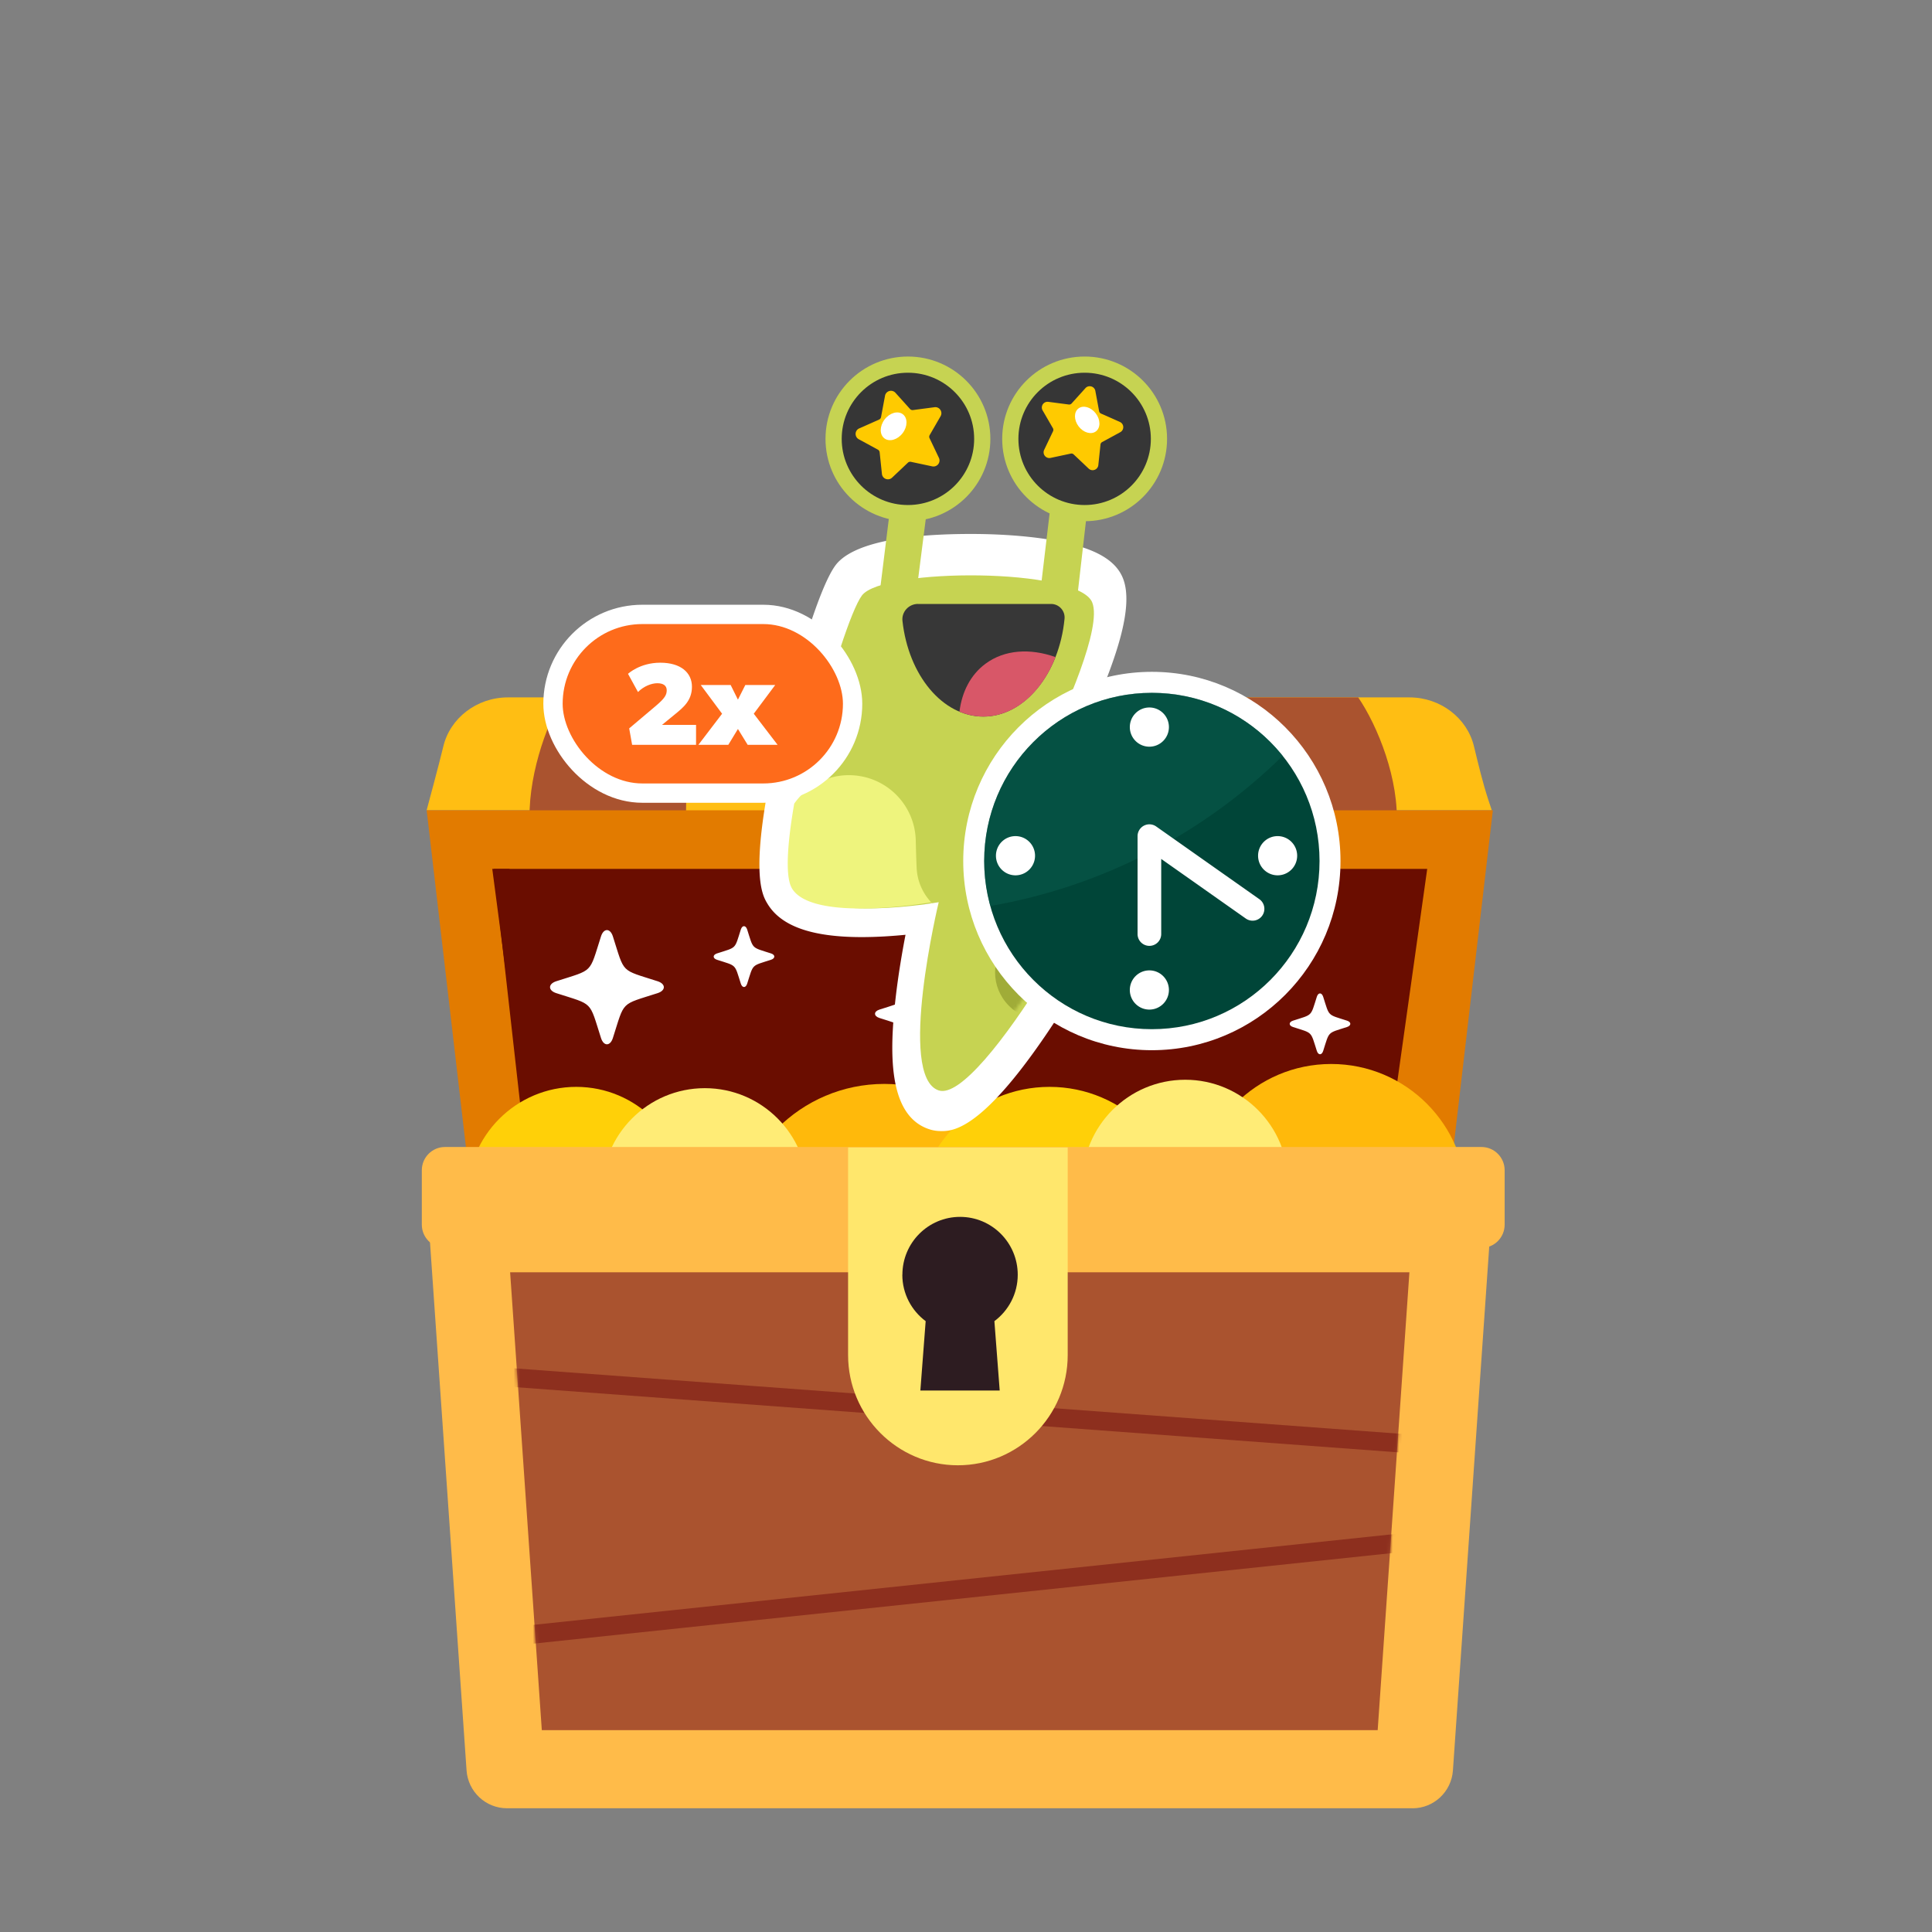
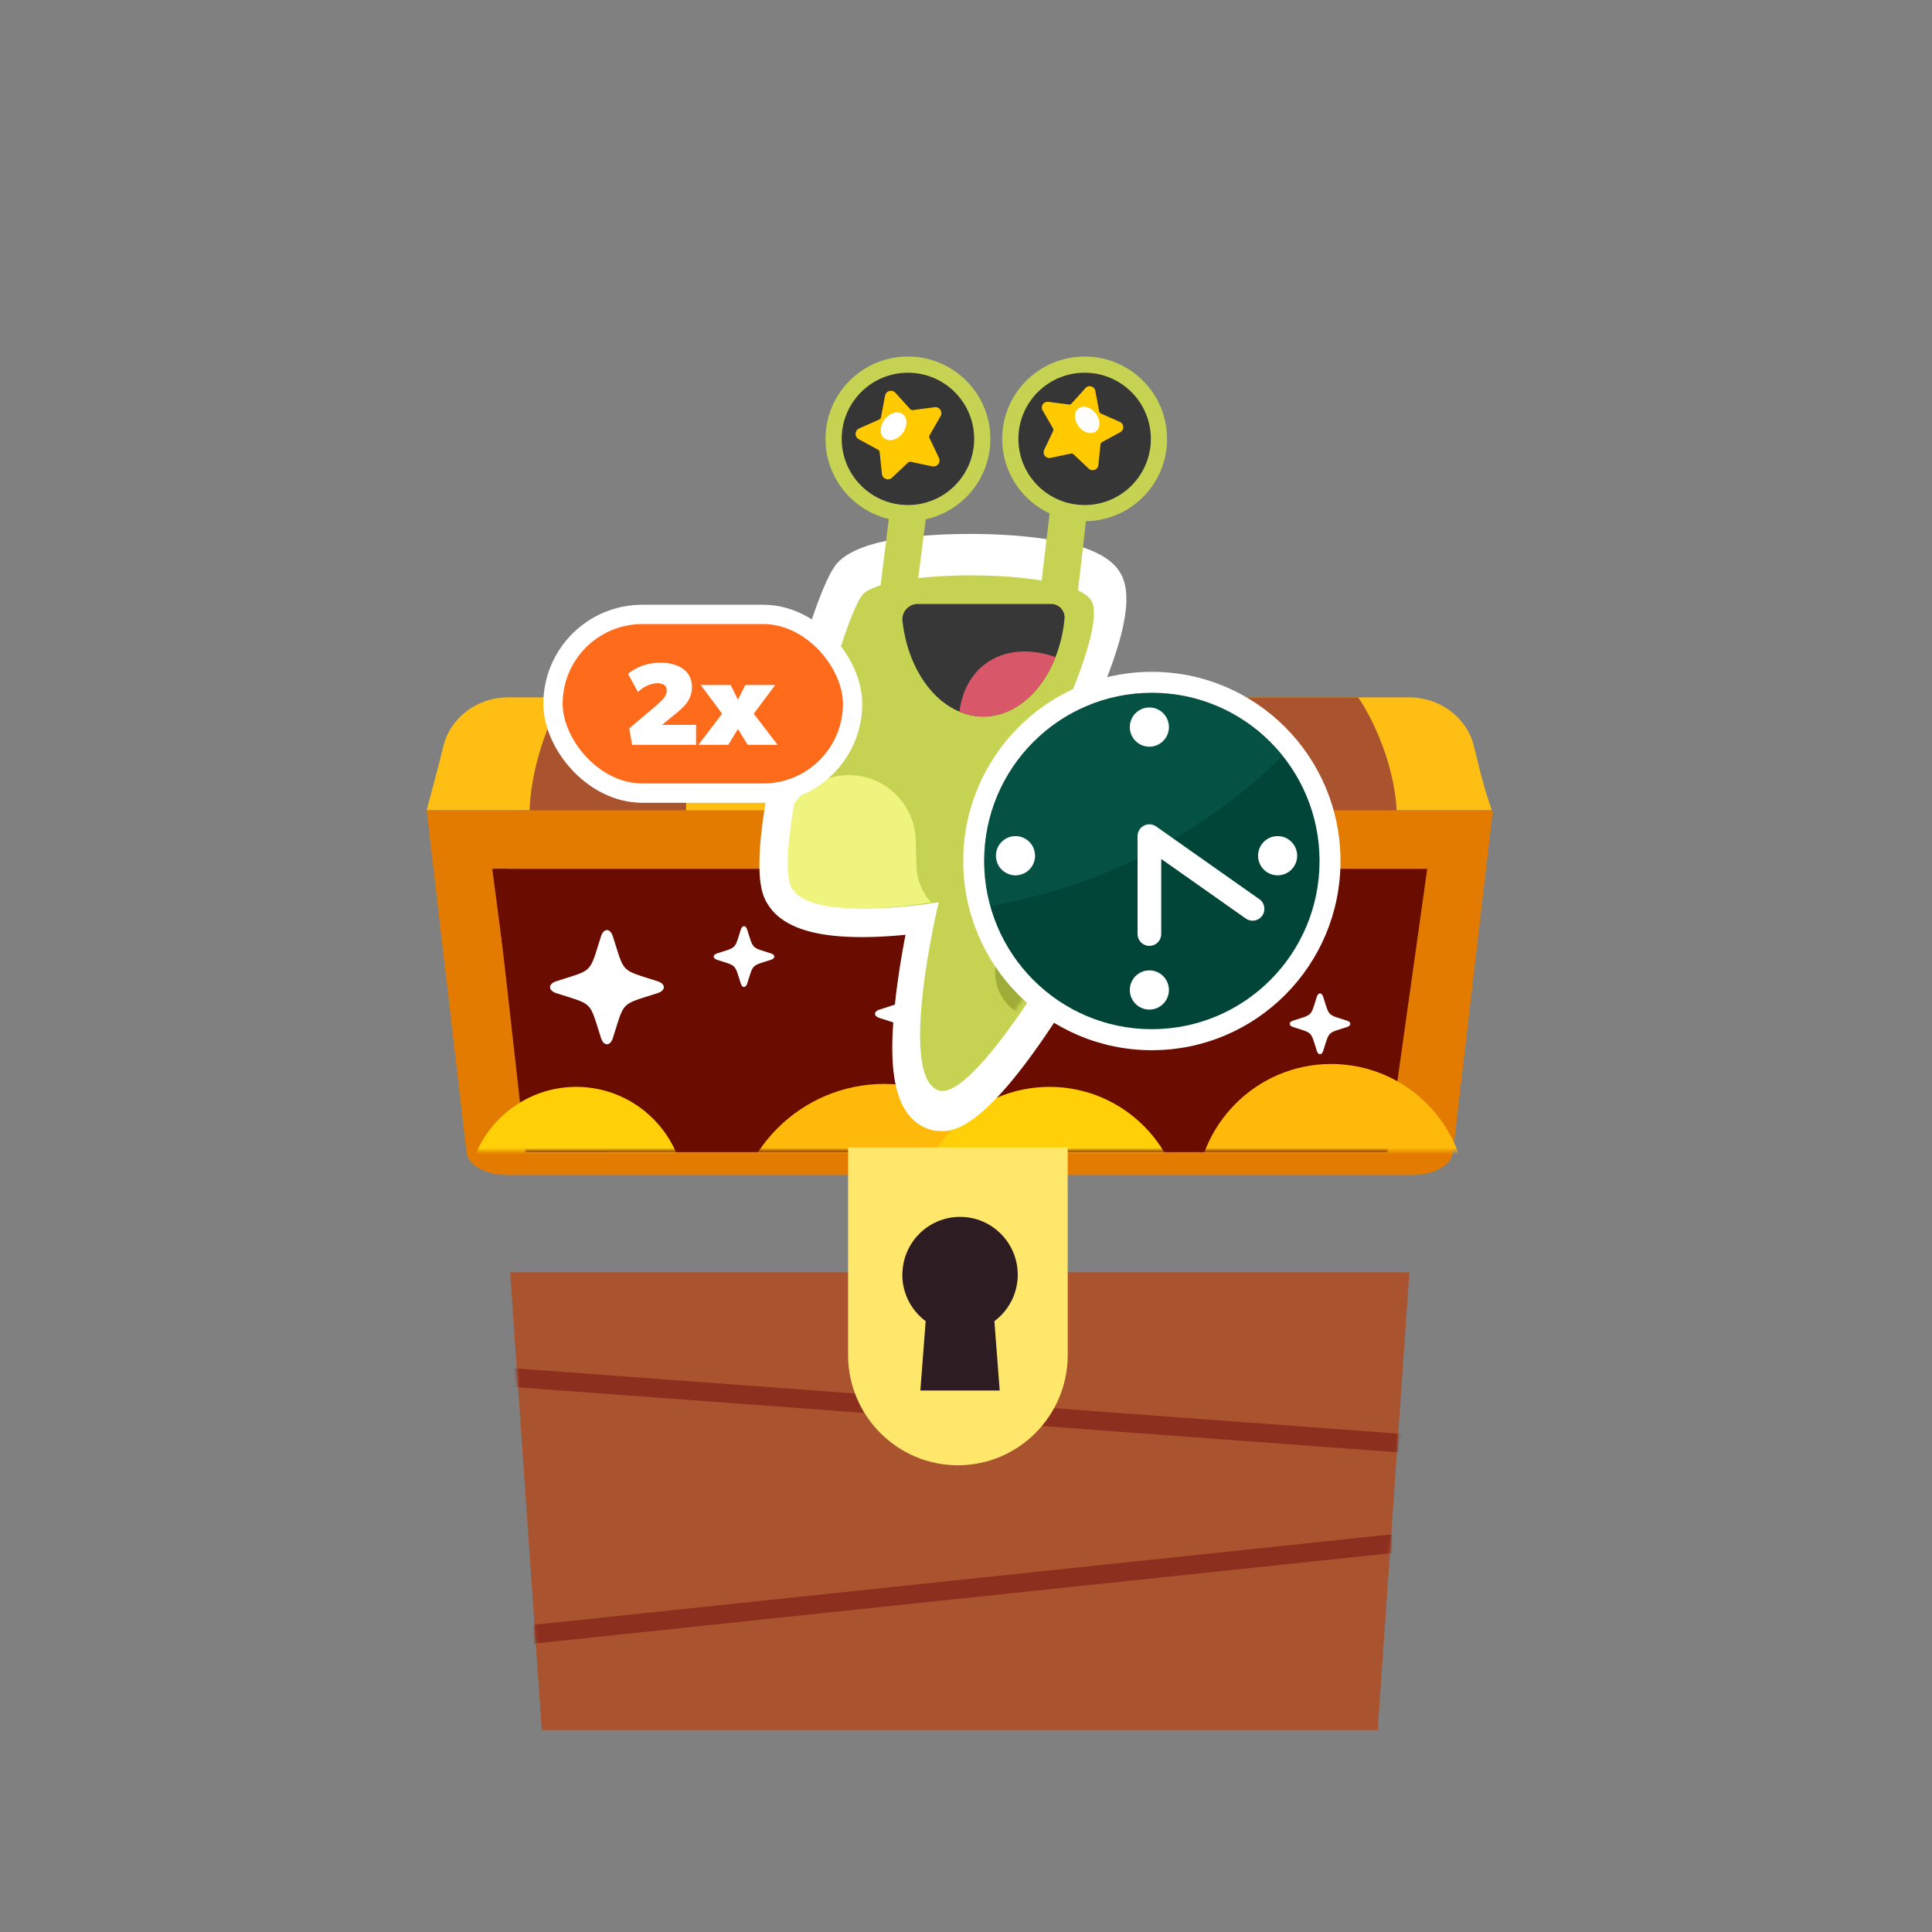
<svg xmlns="http://www.w3.org/2000/svg" width="600" height="600" fill="none">
  <rect width="100%" height="100%" fill="#808080" stroke="none" />
  <g clip-path="url(#a)">
    <path fill="#FFBE13" d="M132.504 251.643H463.29l-.995-2.995c-1.836-5.563-3.175-11.256-4.56-16.937-2.109-8.688-10.353-15.129-20.042-15.129H157.746c-9.725 0-17.993 6.489-20.065 15.224-1.161 4.921-5.189 19.837-5.189 19.837h.012Z" />
    <path fill="#AA532F" d="M433.725 256.765c.924-14.607-5.911-31.389-11.928-40.195H174.768c-5.26 8.818-11.218 25.588-10.211 40.195h269.168Z" />
    <path fill="#FFBE13" d="M349.755 256.765h34.043a215.708 215.708 0 0 0-3.222-40.195h-34.659a176.253 176.253 0 0 1 3.826 40.195h.012Zm-102.638 0h-34.042c-.19-13.466.9-26.932 3.221-40.195h34.659a176.253 176.253 0 0 0-3.826 40.195h-.012Z" />
    <path fill="#E27B00" d="M438.664 364.907H157.45c-6.609 0-12.094-3.042-12.556-6.976l-12.39-106.289h331.118L451.22 357.931c-.462 3.934-5.946 6.976-12.556 6.976Z" />
    <path fill="#6A0D00" d="m164.486 357.8-11.608-87.961h290.358L430.87 357.8H164.486Z" />
    <path fill="#6A0D00" d="M153.352 269.839h4.738l6.858 4.243c28.843 17.839 38.129 54.695 22.956 83.718H163.23l-9.89-87.961h.012Z" />
    <mask id="b" width="311" height="108" x="148" y="250" maskUnits="userSpaceOnUse" style="mask-type:luminance">
      <path fill="#fff" d="M458.777 250.811H148.045v106.633h310.732V250.811Z" />
    </mask>
    <g mask="url(#b)">
      <path fill="#FFB90B" d="M274.633 430.893c25.945 0 46.978-21.103 46.978-47.136 0-26.032-21.033-47.136-46.978-47.136s-46.977 21.104-46.977 47.136c0 26.033 21.032 47.136 46.977 47.136Z" />
      <path fill="#FFD008" d="M178.961 405.424c18.683 0 33.829-15.197 33.829-33.944 0-18.747-15.146-33.944-33.829-33.944-18.684 0-33.83 15.197-33.83 33.944 0 18.747 15.146 33.944 33.83 33.944Zm146.985 15.308c22.897 0 41.458-18.624 41.458-41.598s-18.561-41.598-41.458-41.598c-22.896 0-41.457 18.624-41.457 41.598s18.561 41.598 41.457 41.598Z" />
      <path fill="#FFB90B" d="M413.422 414.789c23.217 0 42.038-18.885 42.038-42.18 0-23.296-18.821-42.18-42.038-42.18-23.217 0-42.038 18.884-42.038 42.18 0 23.295 18.821 42.18 42.038 42.18Z" />
-       <path fill="#FFEC76" d="M218.89 402.072c17.65 0 31.958-14.356 31.958-32.066 0-17.709-14.308-32.066-31.958-32.066s-31.958 14.357-31.958 32.066c0 17.71 14.308 32.066 31.958 32.066Zm149.189-2.615c17.65 0 31.958-14.356 31.958-32.066 0-17.709-14.308-32.066-31.958-32.066s-31.958 14.357-31.958 32.066c0 17.71 14.308 32.066 31.958 32.066Z" />
    </g>
-     <path fill="#FFBB49" d="M438.664 561.57H157.45c-6.609 0-12.094-5.134-12.556-11.754l-12.39-178.954h331.118L451.22 549.828c-.462 6.62-5.946 11.754-12.556 11.754v-.012Z" />
    <path fill="#AA532F" d="m168.265 537.313-9.844-142.194h279.284l-9.855 142.194H168.265Z" />
    <mask id="c" width="280" height="143" x="158" y="395" maskUnits="userSpaceOnUse" style="mask-type:luminance">
      <path fill="#fff" d="m168.265 537.313-9.844-142.194h279.284l-9.855 142.194H168.265Z" />
    </mask>
    <g fill="#8D2F1E" mask="url(#c)">
      <path d="m444.396 475.219-287.472 30.316.605 5.768L445 480.987l-.604-5.768Zm.915-29.176-288.275-21.292-.424 5.785 288.275 21.292.424-5.785Z" />
    </g>
-     <path fill="#FFBB49" d="M460.08 356.208H138.202c-3.978 0-7.202 3.235-7.202 7.226v16.888c0 3.991 3.224 7.226 7.202 7.226H460.08c3.977 0 7.202-3.235 7.202-7.226v-16.888c0-3.991-3.225-7.226-7.202-7.226Z" />
    <path fill="#FFE76C" d="M331.585 356.35v64.489c0 18.873-15.304 34.217-34.102 34.217-18.799 0-34.102-15.356-34.102-34.217V356.35h68.215-.011Z" />
    <path fill="#2D1C21" d="M280.248 395.88c0-9.924 8.019-17.97 17.91-17.97 9.89 0 17.91 8.046 17.91 17.97 0 5.907-2.855 11.136-7.25 14.417l1.647 21.535h-24.638l1.647-21.535c-4.395-3.281-7.25-8.51-7.25-14.417h.024Z" />
    <path fill="#fff" d="M186.648 322.371c-3.755-11.731-2.215-10.174-13.894-13.942-2.582-.832-2.582-2.864 0-3.696 11.691-3.767 10.139-2.222 13.894-13.941.829-2.591 2.855-2.591 3.684 0 3.755 11.731 2.215 10.174 13.894 13.941 2.582.832 2.582 2.864 0 3.696-11.691 3.768-10.139 2.223-13.894 13.942-.829 2.591-2.855 2.591-3.684 0Zm96.253 3.589c-2.641-8.248-1.552-7.155-9.784-9.817-1.824-.583-1.824-2.021 0-2.603 8.221-2.65 7.131-1.557 9.784-9.817.581-1.83 2.014-1.83 2.594 0 2.642 8.248 1.552 7.155 9.784 9.817 1.824.582 1.824 2.02 0 2.603-8.22 2.65-7.13 1.557-9.784 9.817-.58 1.83-2.013 1.83-2.594 0Zm96.763-9.817c-4.324-13.502-2.547-11.719-16.003-16.057-2.973-.963-2.973-3.304 0-4.267 13.456-4.338 11.679-2.555 16.003-16.056.959-2.984 3.293-2.984 4.252 0 4.324 13.501 2.547 11.718 16.003 16.056 2.973.963 2.973 3.304 0 4.267-13.456 4.338-11.679 2.555-16.003 16.057-.959 2.983-3.293 2.983-4.252 0Zm-57.793-15.712c-2.001-6.252-1.172-5.42-7.403-7.428-1.374-.44-1.374-1.522 0-1.973 6.231-2.009 5.402-1.177 7.403-7.428.439-1.379 1.517-1.379 1.967 0 2.002 6.251 1.172 5.419 7.403 7.428 1.374.439 1.374 1.521 0 1.973-6.231 2.008-5.401 1.176-7.403 7.428-.439 1.378-1.516 1.378-1.967 0Zm-91.799 5.063c-2.002-6.252-1.173-5.42-7.403-7.428-1.374-.44-1.374-1.522 0-1.973 6.23-2.009 5.401-1.177 7.403-7.428.438-1.379 1.516-1.379 1.966 0 2.002 6.251 1.173 5.419 7.404 7.428 1.374.439 1.374 1.521 0 1.973-6.231 2.008-5.402 1.176-7.404 7.428-.438 1.378-1.516 1.378-1.966 0Zm178.885 20.882c-2.002-6.252-1.173-5.42-7.404-7.428-1.374-.44-1.374-1.522 0-1.973 6.231-2.009 5.402-1.177 7.404-7.428.438-1.379 1.516-1.379 1.966 0 2.002 6.251 1.173 5.419 7.403 7.428 1.374.44 1.374 1.521 0 1.973-6.23 2.008-5.401 1.176-7.403 7.428-.438 1.379-1.516 1.379-1.966 0Z" />
  </g>
  <path fill="#fff" d="M292.177 351.259c-1.255 0-2.482-.194-3.643-.583-12.886-4.288-12.309-24.123-10.371-40.915.819-7.103 2.006-14.025 3.053-19.453-4.039.395-8.802.717-13.612.717-15.503 0-25.075-3.391-29.268-10.373-1.738-2.888-6.346-10.567 4.3-54.887 3.394-14.132 11.29-42.818 16.865-50.243 3.32-4.422 13.316-9.696 42.054-9.696 10.21 0 19.998.831 27.565 2.339 11.156 2.224 17.388 5.849 19.615 11.411 3.569 8.919-2.395 25.256-8.701 40.058a367.131 367.131 0 0 1-5.259 11.74 52.236 52.236 0 0 1 5.856-.355c7.453 0 13.014 2.017 16.523 5.99 2.086 2.359 4.394 6.54 3.575 13.067-1.435 11.479-14.852 37.592-26.712 56.998-26.84 43.924-37.654 44.199-41.773 44.199h-.08l.013-.014Z" />
  <path fill="#C6D352" d="M329.471 240.941c-3.858.707-6.877-3.248-5.172-6.774 6.694-13.877 18.003-39.334 14.903-47.074-4.332-10.824-65.022-10.824-71.526-2.163-6.504 8.66-26.01 80.106-19.506 90.93 6.504 10.824 43.35 4.327 43.35 4.327s-13.002 54.126 0 58.453c13.002 4.327 56.352-71.446 58.518-88.761 1.376-10.981-11.19-10.647-20.567-8.938Z" />
  <mask id="d" width="105" height="161" x="244" y="178" maskUnits="userSpaceOnUse" style="mask-type:luminance">
    <path fill="#fff" d="M327.913 240.651c-4.016.706-7.136-3.457-5.374-7.128 6.719-13.965 17.769-38.987 14.7-46.651-4.331-10.824-65.021-10.824-71.525-2.164-6.504 8.661-26.01 80.107-19.506 90.931 6.504 10.824 43.35 4.327 43.35 4.327s-13.002 54.125 0 58.452c13.002 4.327 56.351-71.446 58.517-88.76 1.352-10.824-10.829-10.654-20.169-9.007h.007Z" />
  </mask>
  <g fill="#A0AC38" mask="url(#d)">
    <path d="M319.925 256.432c3.718-3.647 3.703-9.684-.033-13.484-3.737-3.801-9.779-3.925-13.497-.279-3.717 3.647-3.702 9.684.034 13.484 3.736 3.801 9.779 3.925 13.496.279Zm37.282-5.78c3.718-3.646 3.703-9.683-.033-13.483-3.737-3.801-9.779-3.925-13.497-.279-3.717 3.647-3.702 9.684.034 13.484 3.736 3.8 9.779 3.925 13.496.278Zm-22.303-7.192c2.941-2.885 2.929-7.661-.028-10.669-2.956-3.007-7.738-3.107-10.679-.222-2.941 2.885-2.928 7.662.028 10.67 2.957 3.007 7.738 3.107 10.679.221Zm-1.377 69.247c5.582-5.475 5.556-14.541-.057-20.25s-14.687-5.9-20.268-.425c-5.582 5.475-5.556 14.541.057 20.251 5.613 5.709 14.687 5.899 20.268.424Zm-20.053-36.034c2.193-2.15 2.183-5.711-.021-7.953-2.204-2.242-5.768-2.316-7.96-.166-2.192 2.151-2.183 5.711.021 7.953 2.204 2.242 5.768 2.316 7.96.166Zm32.144 3.296c6.168-6.05 6.141-16.069-.061-22.378-6.201-6.308-16.229-6.517-22.398-.466-6.168 6.051-6.141 16.07.06 22.378 6.202 6.309 16.23 6.517 22.399.466Z" />
  </g>
  <path fill="#373737" d="M285.087 187.553c-2.848 0-5.128 2.448-4.818 5.28 1.85 16.816 12.396 29.709 25.132 29.709 12.737 0 23.566-13.246 25.202-30.397.233-2.46-1.718-4.585-4.193-4.585h-41.317l-.006-.007Z" />
  <path fill="#D85768" d="M305.395 222.535c9.7 0 18.123-7.474 22.411-18.468-7.887-2.807-15.837-2.334-21.779 2.081-4.629 3.438-7.3 8.743-8.058 14.861 2.349.984 4.837 1.526 7.42 1.526h.006Z" />
  <path fill="#C6D352" d="M333.855 186.984a303.263 303.263 0 0 0-11.013-1.211l4.3-36.262h11.524l-4.3 37.542c-.17-.025-.341-.044-.511-.069Zm-60.684-2.745 4.3-34.728h11.525l-4.301 33.719c-3.852.177-7.697.511-11.524 1.015v-.006Z" />
  <path fill="#C6D352" d="M281.967 161.869c14.139 0 25.6-11.449 25.6-25.571 0-14.123-11.461-25.571-25.6-25.571-14.138 0-25.599 11.448-25.599 25.571 0 14.122 11.461 25.571 25.599 25.571Z" />
  <path fill="#363636" d="M281.967 156.842c11.359 0 20.567-9.198 20.567-20.544s-9.208-20.544-20.567-20.544-20.567 9.198-20.567 20.544 9.208 20.544 20.567 20.544Z" />
  <path fill="#FFCA00" d="M265.714 134.69a1.873 1.873 0 0 1 1.111-1.64l6.176-2.744c.315-.139.543-.429.612-.77l1.238-6.635a1.868 1.868 0 0 1 1.339-1.464 1.867 1.867 0 0 1 1.9.549l4.522 5.021c.233.259.581.385.921.341l1.908-.253 1.187-.157 3.605-.473a1.86 1.86 0 0 1 1.806.82 1.849 1.849 0 0 1 .297 1.305 1.894 1.894 0 0 1-.234.675l-.385.669-2.993 5.178a1.046 1.046 0 0 0-.038.984l2.905 6.1c.29.618.234 1.318-.152 1.873a1.87 1.87 0 0 1-1.932.763l-6.611-1.406a.974.974 0 0 0-.505.019 1.027 1.027 0 0 0-.442.252l-4.907 4.642a1.87 1.87 0 0 1-.783.448 1.889 1.889 0 0 1-1.566-.258 1.839 1.839 0 0 1-.802-1.35l-.707-6.718a1.064 1.064 0 0 0-.55-.82l-5.935-3.229a1.868 1.868 0 0 1-.979-1.722h-.006Z" />
  <path fill="#fff" d="M280.317 134.526c1.581-2.068 1.611-4.699.067-5.877-1.543-1.178-4.077-.456-5.658 1.612-1.581 2.068-1.611 4.7-.068 5.877 1.544 1.178 4.077.456 5.659-1.612Z" />
  <path fill="#C6D352" d="M336.842 161.869c14.138 0 25.599-11.449 25.599-25.571 0-14.123-11.461-25.571-25.599-25.571s-25.6 11.448-25.6 25.571c0 14.122 11.462 25.571 25.6 25.571Z" />
  <path fill="#363636" d="M336.841 156.842c11.359 0 20.567-9.198 20.567-20.544s-9.208-20.544-20.567-20.544-20.567 9.198-20.567 20.544 9.208 20.544 20.567 20.544Z" />
  <path fill="#FFCA00" d="m347.917 134.217-5.632 3.065a.995.995 0 0 0-.518.776l-.669 6.371a1.75 1.75 0 0 1-.764 1.28 1.789 1.789 0 0 1-2.236-.176l-4.66-4.409a1.005 1.005 0 0 0-.903-.253l-6.277 1.338c-.29.063-.574.05-.852-.026a1.807 1.807 0 0 1-.985-.7 1.762 1.762 0 0 1-.146-1.778l2.76-5.785a1.016 1.016 0 0 0-.038-.933l-2.841-4.914-.367-.63a1.745 1.745 0 0 1-.221-.644 1.727 1.727 0 0 1 .089-.839 1.772 1.772 0 0 1 1.907-1.167l3.422.448 1.124.145 1.812.234a1 1 0 0 0 .878-.322l4.294-4.762a1.778 1.778 0 0 1 1.806-.524 1.755 1.755 0 0 1 1.269 1.388l1.175 6.301c.063.322.278.599.581.732l5.86 2.605c.625.277 1.029.87 1.054 1.552a1.771 1.771 0 0 1-.928 1.633l.006-.006Z" />
  <path fill="#fff" d="M340.358 133.959c1.467-1.119 1.438-3.617-.062-5.579-1.501-1.963-3.906-2.648-5.372-1.529-1.467 1.118-1.439 3.616.062 5.579 1.501 1.963 3.906 2.647 5.372 1.529Z" />
  <path fill="#EEF47D" d="M289.192 280.212s-.026.114-.082.334c.107-.031.214-.056.322-.088a16.667 16.667 0 0 1-4.755-10.862c-.139-2.895-.209-5.79-.284-8.691-.253-9.639-7.25-18.097-17.126-19.851-8.202-1.457-16.127 2.132-20.617 8.522-2.027 11.738-2.778 21.547-1.042 25.634.108.227.215.461.335.681v.007c6.498 10.792 43.242 4.314 43.242 4.314h.007Z" />
  <rect width="93.046" height="55.5" x="171.737" y="190.808" fill="#FE6B1B" rx="27.75" />
  <rect width="93.046" height="55.5" x="171.737" y="190.808" stroke="#fff" stroke-width="6" rx="27.75" />
  <path fill="#fff" d="M203.597 219.286c2.841-2.404 3.46-3.46 3.46-4.917 0-1.458-1.093-2.186-2.914-2.186-1.821 0-4.189.911-6.011 2.732l-3.096-5.646s3.643-3.461 10.018-3.461c6.375 0 9.835 3.096 9.835 7.468 0 4.371-2.805 6.52-5.282 8.56l-4.007 3.279h10.564v6.193h-19.853l-.911-5.1 8.197-6.922Zm20.656 2.368-6.63-8.925h9.289l2.259 4.554 2.295-4.554h9.289l-6.666 8.925 7.395 9.654h-9.29l-3.023-4.918-2.987 4.918h-9.29l7.359-9.654Zm133.47 104.497c32.354 0 58.582-26.304 58.582-58.753s-26.228-58.754-58.582-58.754-58.582 26.305-58.582 58.754 26.228 58.753 58.582 58.753Z" />
  <path fill="#004538" d="M357.722 319.623c28.76 0 52.073-23.382 52.073-52.225 0-28.844-23.313-52.226-52.073-52.226-28.759 0-52.072 23.382-52.072 52.226 0 28.843 23.313 52.225 52.072 52.225Z" />
  <path fill="#0A5D4E" d="M357.723 215.157c-28.764 0-52.073 23.378-52.073 52.226 0 4.837.703 9.513 1.935 13.968 35.023-6.043 66.41-22.717 90.761-46.609-9.544-11.924-24.175-19.585-40.623-19.585Z" opacity=".52" />
  <path fill="#fff" d="M315.37 271.838c3.352 0 6.069-2.725 6.069-6.087 0-3.362-2.717-6.087-6.069-6.087s-6.069 2.725-6.069 6.087c0 3.362 2.717 6.087 6.069 6.087Zm81.407 0c3.352 0 6.069-2.725 6.069-6.087 0-3.362-2.717-6.087-6.069-6.087s-6.069 2.725-6.069 6.087c0 3.362 2.717 6.087 6.069 6.087Zm-39.831-39.948c3.352 0 6.07-2.726 6.07-6.087 0-3.362-2.718-6.087-6.07-6.087-3.352 0-6.069 2.725-6.069 6.087 0 3.361 2.717 6.087 6.069 6.087Zm0 81.646c3.352 0 6.07-2.725 6.07-6.087 0-3.362-2.718-6.087-6.07-6.087-3.352 0-6.069 2.725-6.069 6.087 0 3.362 2.717 6.087 6.069 6.087Zm0-19.79a3.672 3.672 0 0 1-3.665-3.676v-30.391c0-1.368.763-2.632 1.979-3.264a3.675 3.675 0 0 1 3.797.249l32.047 22.585c1.657 1.161 2.053 3.455.895 5.116a3.66 3.66 0 0 1-5.102.897l-26.271-18.511v23.319a3.672 3.672 0 0 1-3.665 3.676h-.015Z" />
  <defs>
    <clipPath id="a">
      <path fill="#fff" d="M131 86h336.282v475.57H131z" />
    </clipPath>
  </defs>
</svg>